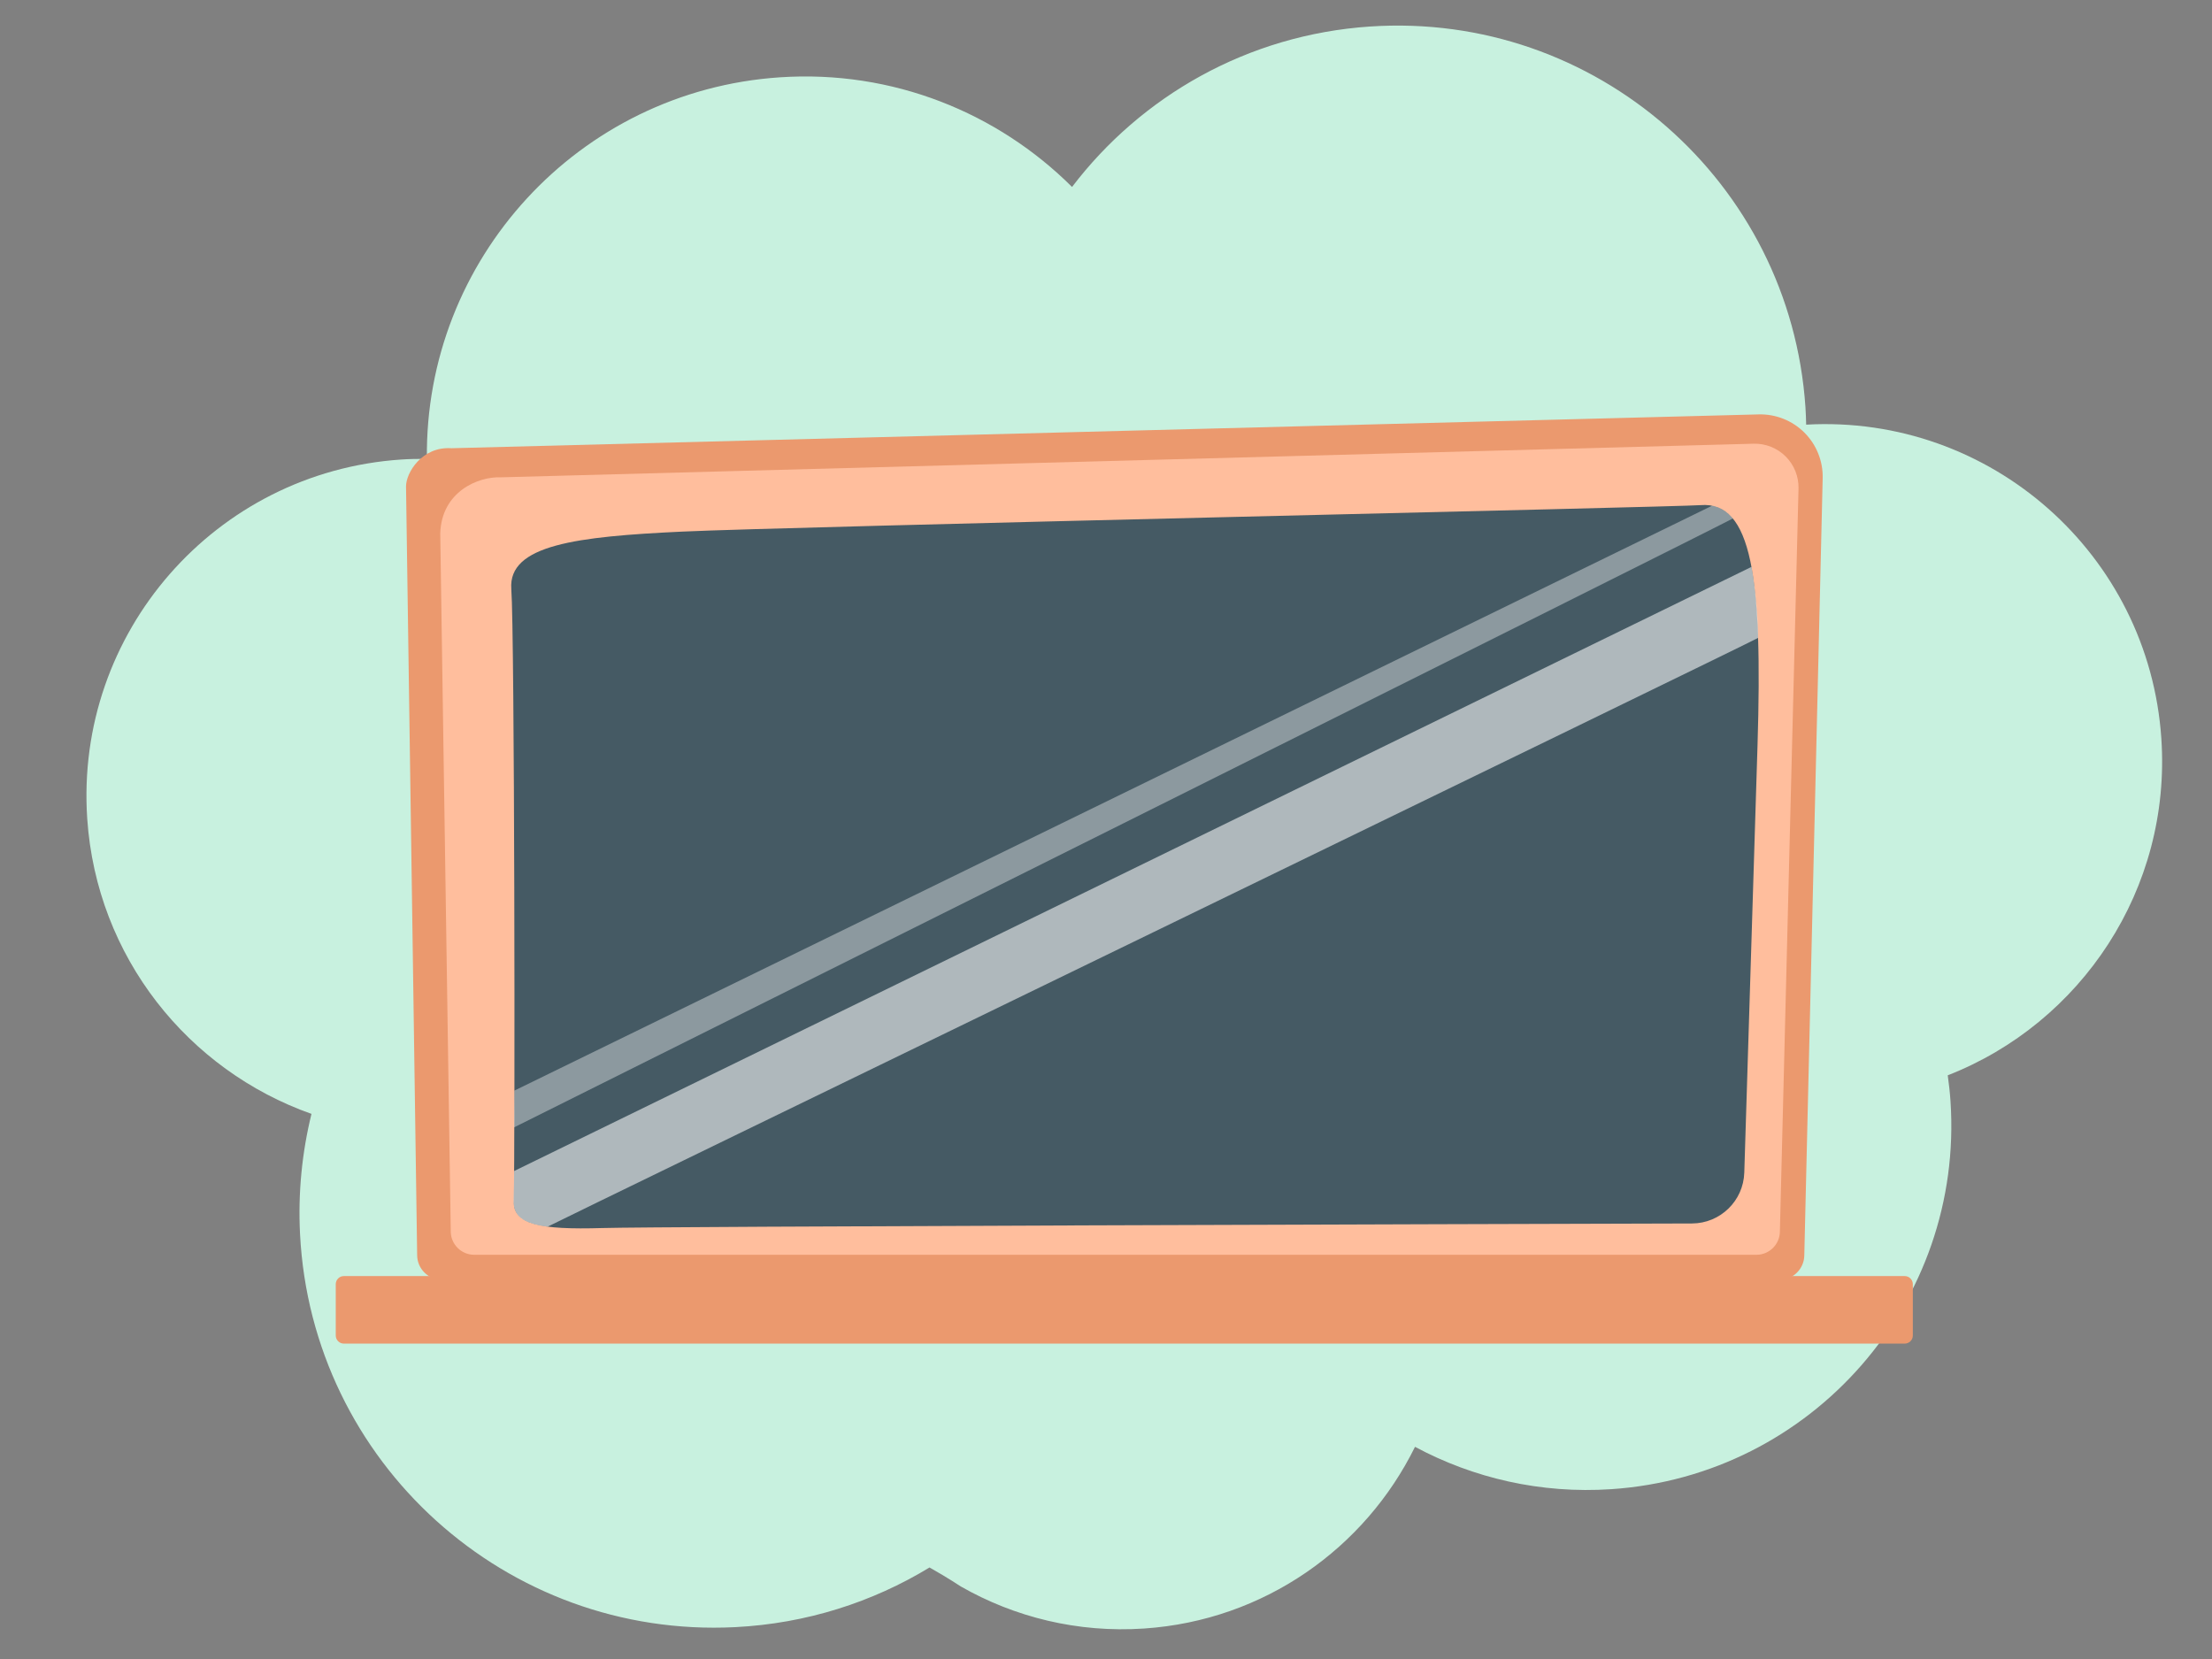
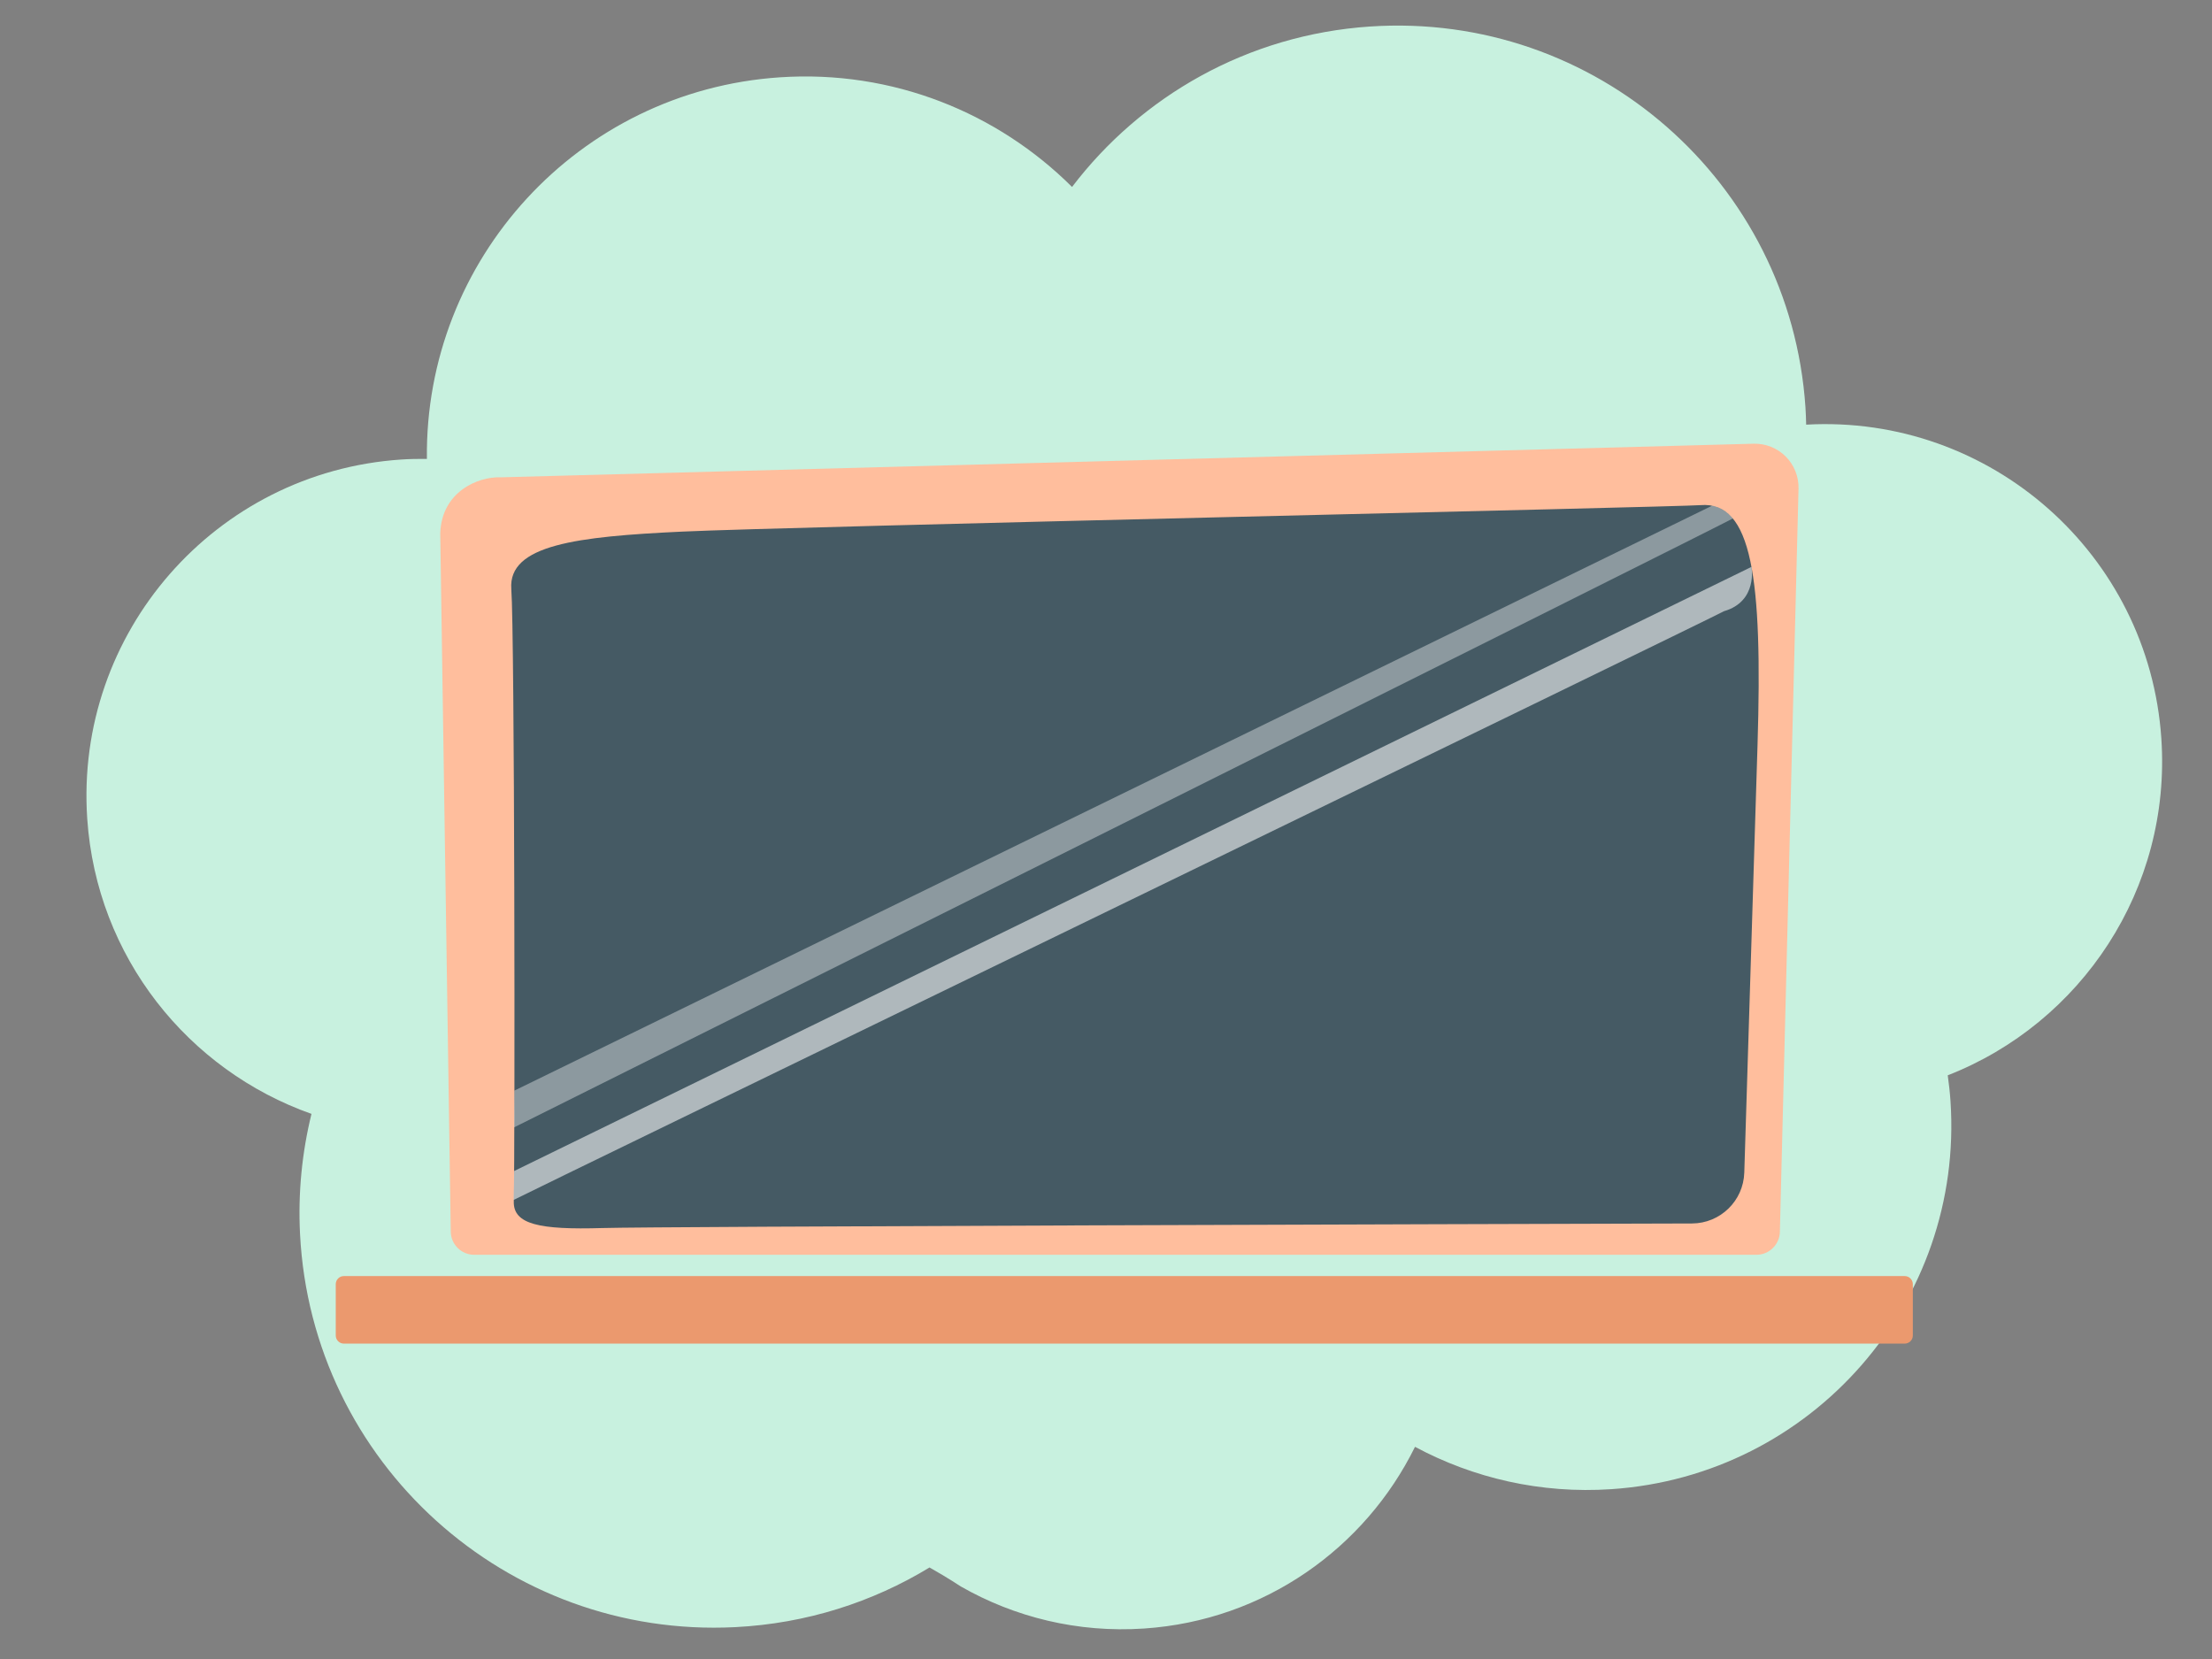
<svg xmlns="http://www.w3.org/2000/svg" version="1.1" id="Layer_1" x="0px" y="0px" viewBox="0 0 640 480" style="enable-background:new 0 0 640 480;" xml:space="preserve">
  <rect x="0" y="0" width="640" height="480" fill="#808080" stroke="none" />
  <g>
    <g>
      <g>
        <path style="fill:#C8F1DF;" d="M625.346,213.707c-3.587-53.386-49.481-93.824-102.765-90.843     c-0.043-1.683-0.098-3.367-0.211-5.063C517.989,52.598,461.58,3.291,396.377,7.673c-35.478,2.384-66.224,20.191-86.201,46.417     c-21.544-21.466-51.856-33.916-84.585-31.717c-58.249,3.914-102.767,52.728-102.076,110.398c-2.479-0.021-4.97,0.019-7.483,0.188     c-53.758,3.612-94.409,50.119-90.796,103.876c2.694,40.091,29.259,72.86,64.885,85.445c-2.723,11.087-3.92,22.744-3.313,34.732     c3.351,66.185,59.721,117.121,125.906,113.77c20.616-1.044,39.751-7.236,56.229-17.263c5.465,3.086,9.043,5.492,9.043,5.492     c15.56,8.886,33.805,13.465,53.024,12.174c34.858-2.342,63.997-23.334,78.396-52.572c16.844,9.037,36.336,13.626,56.815,12.25     c58.093-3.903,102.023-54.161,98.12-112.255c-0.17-2.527-0.458-5.016-0.8-7.487C602.147,296.038,628.272,257.256,625.346,213.707     z" />
      </g>
    </g>
  </g>
  <g>
    <g>
      <g>
        <g>
-           <path style="fill:#EB996E;" d="M522.041,363.136c0,3.933-3.221,7.15-7.157,7.15H127.853c-3.936,0-7.157-3.218-7.157-7.15      l-3.22-222.416c0-3.933,4.633-11.61,13.125-11.033l378.25-9.787c4.939-0.128,9.714,1.773,13.212,5.259      c3.498,3.486,5.411,8.253,5.295,13.187L522.041,363.136z" />
-         </g>
+           </g>
        <g>
          <path style="fill:#FFBE9D;" d="M514.975,356.276c0,3.724-3.047,6.771-6.771,6.771H137.186c-3.724,0-6.771-3.047-6.771-6.771      l-3.039-201.911c0.358-12.151,11.011-16.518,17.468-16.26l362.529-9.726c3.47-0.093,6.826,1.243,9.282,3.695      c2.457,2.452,3.798,5.806,3.711,9.276L514.975,356.276z" />
        </g>
      </g>
      <g>
        <path style="fill:#EB996E;" d="M551.094,388.749H99.489c-1.29,0-2.345-1.055-2.345-2.345v-14.852c0-1.29,1.055-2.345,2.345-2.345     h451.605c1.29,0,2.345,1.055,2.345,2.345v14.852C553.439,387.694,552.383,388.749,551.094,388.749z" />
      </g>
    </g>
  </g>
  <g>
    <g>
      <path style="fill:#455A64;" d="M148.652,347.633c0.388-16.688,0.244-164.467-0.714-177.229s18.92-15.157,49.437-16.593    c30.517-1.436,288.006-7.123,294.636-7.66c14.902-1.208,17.987,21.066,16.496,69.422c-1.12,36.329-2.976,96.175-3.831,123.697    c-0.254,8.195-6.952,14.697-15.151,14.719c-61.962,0.17-299.446,0.851-315.255,1.322    C156.077,355.852,148.498,354.251,148.652,347.633z" />
    </g>
  </g>
  <g style="opacity:0.38;">
    <path style="fill:#FFFFFF;" d="M495.375,146.313c-0.258,0.147-346.542,169.229-346.542,169.229l-0.142,10.665   c0,0,352.684-175.894,352.684-176.206C498.938,147,495.887,146.392,495.375,146.313z" />
  </g>
  <g style="opacity:0.57;">
-     <path style="fill:#FFFFFF;" d="M506.754,164.02L148.753,338.812c-0.024,3.063-0.097,5.875-0.167,8.378   c0,3.81,1.44,6.677,9.879,7.719c0.472-0.409,350.203-170.034,350.203-170.347C508.669,174,506.754,164.02,506.754,164.02z" />
+     <path style="fill:#FFFFFF;" d="M506.754,164.02L148.753,338.812c-0.024,3.063-0.097,5.875-0.167,8.378   c0.472-0.409,350.203-170.034,350.203-170.347C508.669,174,506.754,164.02,506.754,164.02z" />
  </g>
</svg>